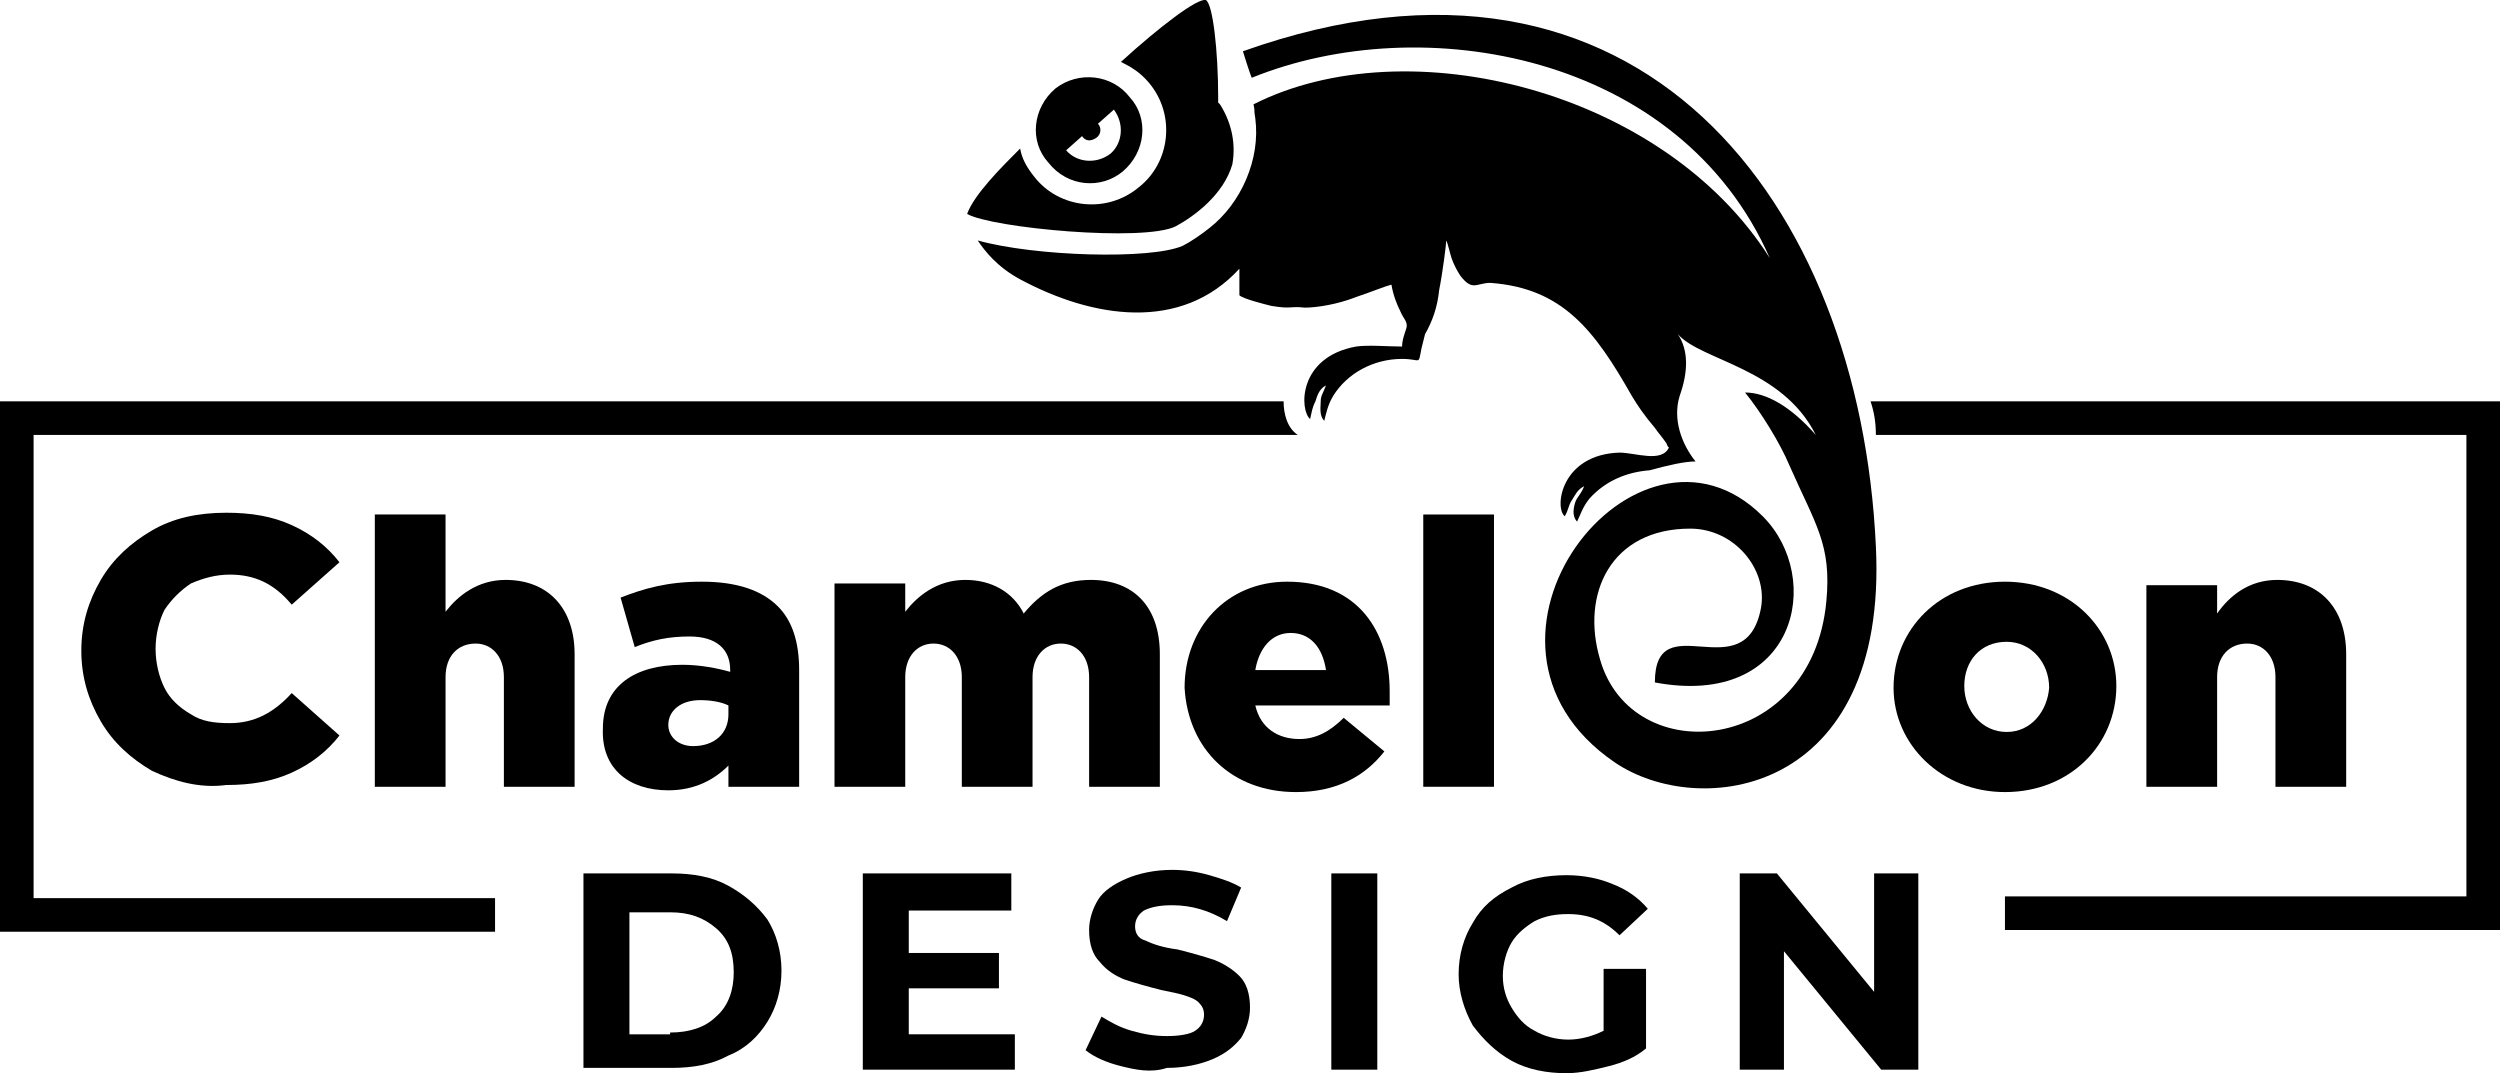
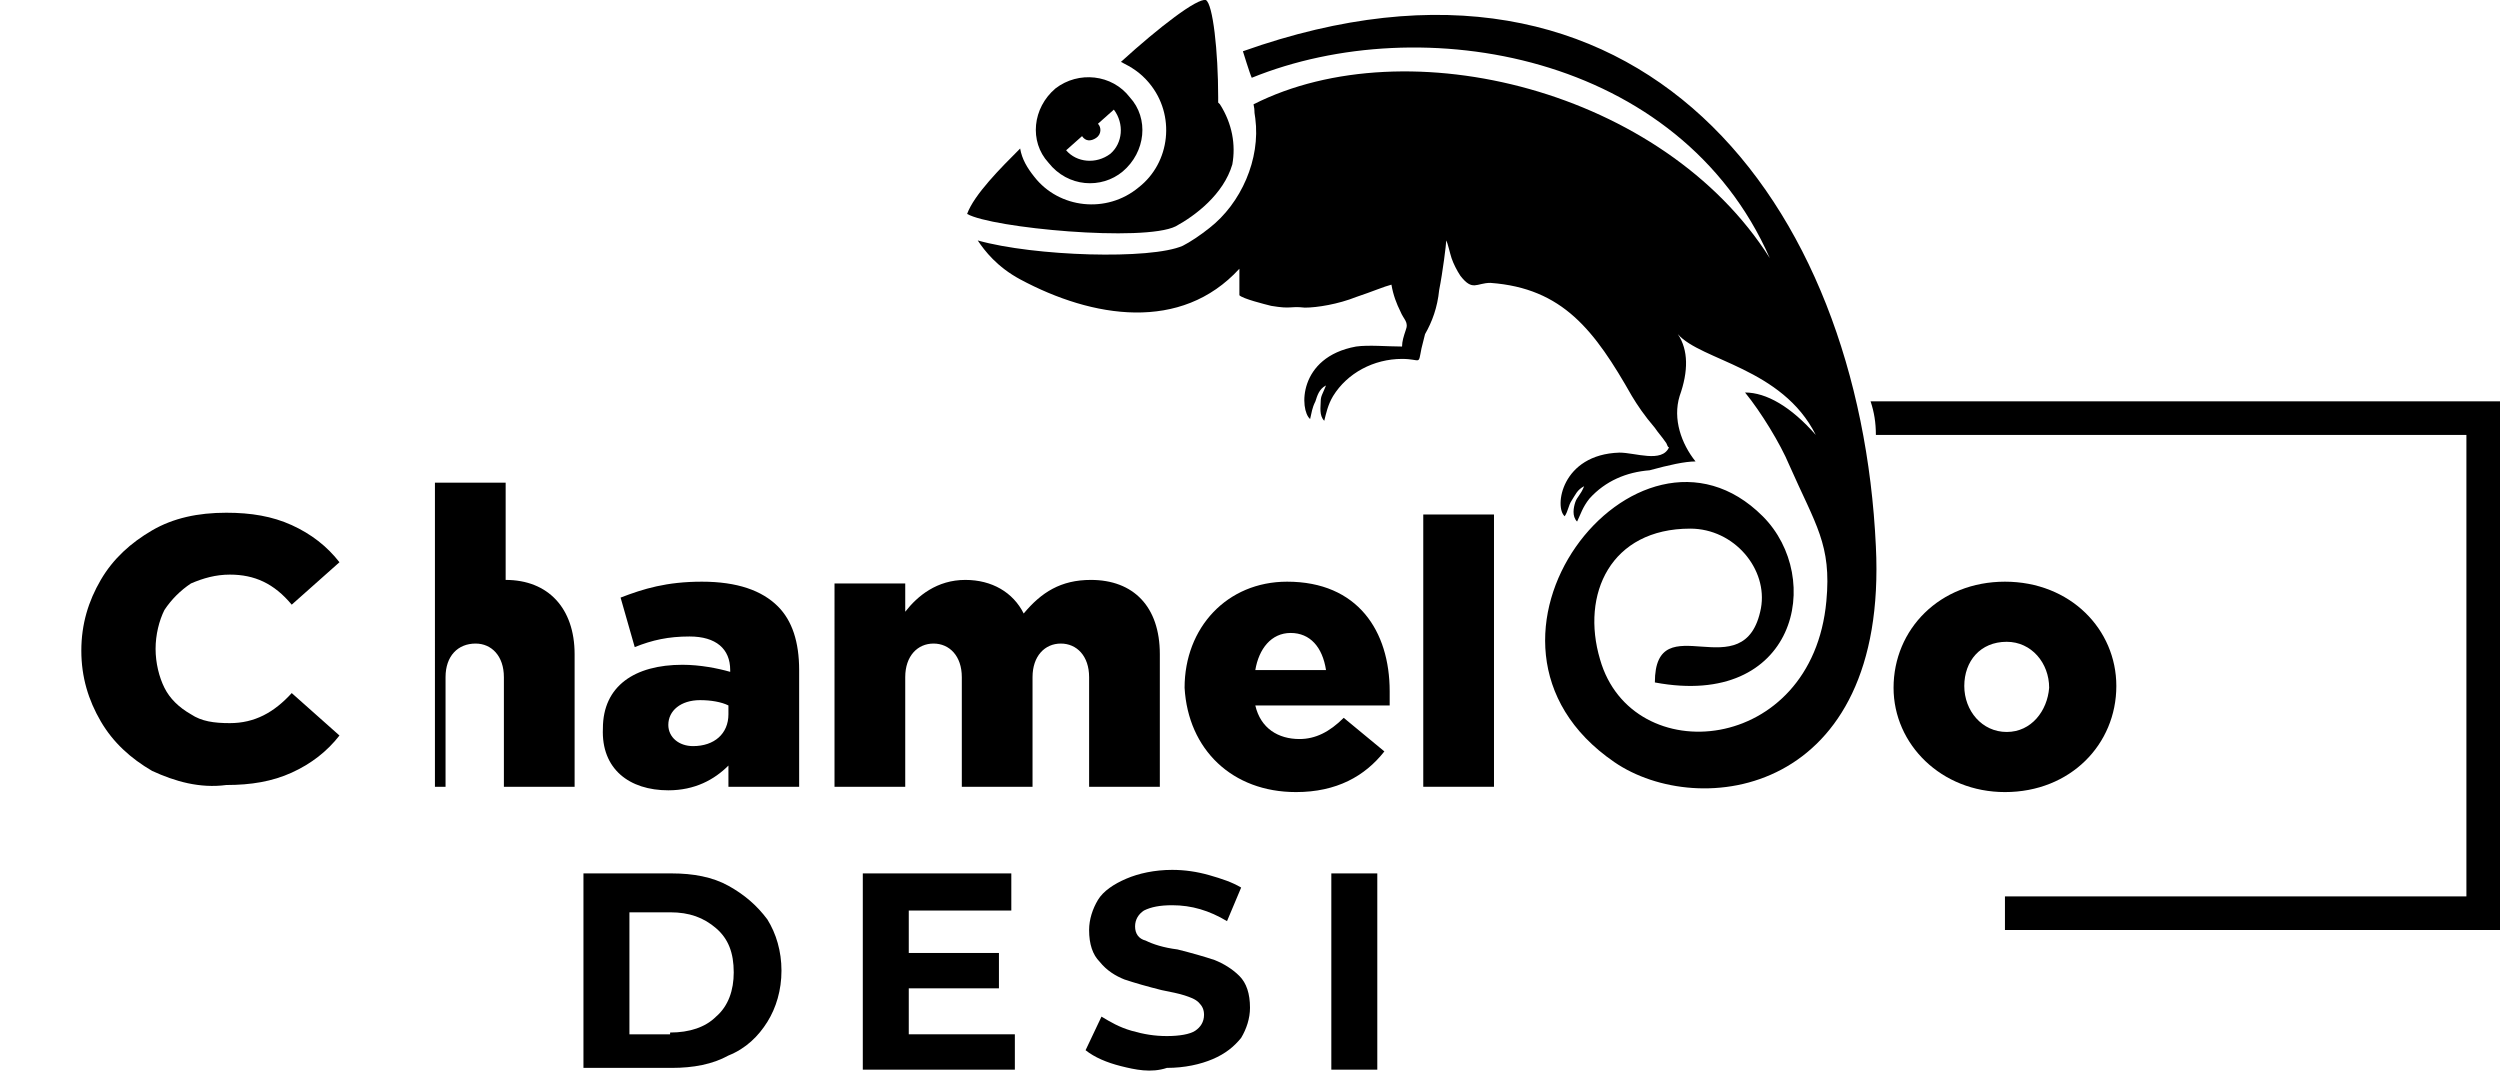
<svg xmlns="http://www.w3.org/2000/svg" version="1.1" id="Layer_1" x="0px" y="0px" width="141.4px" height="60.7px" viewBox="0 0 141.4 60.7" style="enable-background:new 0 0 141.4 60.7;" xml:space="preserve">
  <style type="text/css">
	.st0{fill-rule:evenodd;clip-rule:evenodd;}
</style>
  <g>
    <g>
      <path d="M33,49.4h5c1.2,0,2.3,0.2,3.2,0.7c0.9,0.5,1.6,1.1,2.2,1.9c0.5,0.8,0.8,1.8,0.8,2.9c0,1.1-0.3,2.1-0.8,2.9    c-0.5,0.8-1.2,1.5-2.2,1.9c-0.9,0.5-2,0.7-3.2,0.7h-5V49.4z M37.9,58.4c1.1,0,2-0.3,2.6-0.9c0.7-0.6,1-1.5,1-2.5    c0-1.1-0.3-1.9-1-2.5c-0.7-0.6-1.5-0.9-2.6-0.9h-2.3v6.9H37.9z" />
      <path d="M57.4,58.4v2.1h-8.6V49.4h8.4v2.1h-5.8v2.4h5.1v2h-5.1v2.6H57.4z" />
      <path d="M63.4,60.3c-0.8-0.2-1.5-0.5-2-0.9l0.9-1.9c0.5,0.3,1,0.6,1.7,0.8c0.7,0.2,1.3,0.3,2,0.3c0.7,0,1.3-0.1,1.6-0.3    c0.3-0.2,0.5-0.5,0.5-0.9c0-0.3-0.1-0.5-0.3-0.7c-0.2-0.2-0.5-0.3-0.8-0.4c-0.3-0.1-0.8-0.2-1.3-0.3c-0.8-0.2-1.5-0.4-2.1-0.6    c-0.5-0.2-1-0.5-1.4-1c-0.4-0.4-0.6-1-0.6-1.8c0-0.6,0.2-1.2,0.5-1.7c0.3-0.5,0.9-0.9,1.6-1.2c0.7-0.3,1.6-0.5,2.6-0.5    c0.7,0,1.4,0.1,2.1,0.3c0.7,0.2,1.3,0.4,1.8,0.7l-0.8,1.9c-1-0.6-2-0.9-3.1-0.9c-0.7,0-1.2,0.1-1.6,0.3c-0.3,0.2-0.5,0.5-0.5,0.9    s0.2,0.7,0.6,0.8c0.4,0.2,1,0.4,1.8,0.5c0.8,0.2,1.5,0.4,2.1,0.6c0.5,0.2,1,0.5,1.4,0.9c0.4,0.4,0.6,1,0.6,1.8    c0,0.6-0.2,1.2-0.5,1.7c-0.4,0.5-0.9,0.9-1.6,1.2c-0.7,0.3-1.6,0.5-2.6,0.5C65.1,60.7,64.2,60.5,63.4,60.3z" />
      <path d="M75.3,49.4h2.6v11.1h-2.6V49.4z" />
-       <path d="M90.8,54.8h2.3v4.5c-0.6,0.5-1.3,0.8-2.1,1c-0.8,0.2-1.6,0.4-2.4,0.4c-1.1,0-2.2-0.2-3.1-0.7c-0.9-0.5-1.6-1.2-2.2-2    c-0.5-0.9-0.8-1.9-0.8-2.9c0-1.1,0.3-2.1,0.8-2.9c0.5-0.9,1.2-1.5,2.2-2c0.9-0.5,2-0.7,3.1-0.7c1,0,1.9,0.2,2.6,0.5    c0.8,0.3,1.5,0.8,2,1.4l-1.6,1.5c-0.8-0.8-1.7-1.2-2.9-1.2c-0.7,0-1.3,0.1-1.9,0.4c-0.5,0.3-1,0.7-1.3,1.2    c-0.3,0.5-0.5,1.2-0.5,1.9c0,0.7,0.2,1.3,0.5,1.8c0.3,0.5,0.7,1,1.3,1.3c0.5,0.3,1.2,0.5,1.9,0.5c0.7,0,1.4-0.2,2-0.5V54.8z" />
-       <path d="M108.5,49.4v11.1h-2.1l-5.5-6.7v6.7h-2.5V49.4h2.1l5.5,6.7v-6.7H108.5z" />
    </g>
  </g>
  <g>
    <g>
      <path class="st0" d="M105.8,22.7h35.6v29.9h-28v-1.9h26.1V24.6h-33.4C106.1,23.9,106,23.3,105.8,22.7" />
-       <path class="st0" d="M0,22.7h72.6c0,0.7,0.2,1.5,0.8,1.9H1.9v26.2H28v1.9H0V22.7z" />
-       <path class="st0" d="M21.2,44.5h4v-6.2c0-1.2,0.7-1.9,1.7-1.9c0.9,0,1.6,0.7,1.6,1.9v6.2h4V37c0-2.6-1.5-4.2-3.9-4.2    c-1.6,0-2.7,0.9-3.4,1.8v-5.5h-4V44.5z" />
+       <path class="st0" d="M21.2,44.5h4v-6.2c0-1.2,0.7-1.9,1.7-1.9c0.9,0,1.6,0.7,1.6,1.9v6.2h4V37c0-2.6-1.5-4.2-3.9-4.2    v-5.5h-4V44.5z" />
      <path class="st0" d="M39.2,42.2c-0.8,0-1.4-0.5-1.4-1.2v0c0-0.8,0.7-1.4,1.8-1.4c0.6,0,1.2,0.1,1.6,0.3v0.5    C41.2,41.5,40.4,42.2,39.2,42.2 M37.8,44.7c1.5,0,2.6-0.6,3.4-1.4v1.2h4v-6.6c0-1.6-0.4-2.8-1.2-3.6c-0.9-0.9-2.3-1.4-4.3-1.4    c-2,0-3.3,0.4-4.6,0.9l0.8,2.8c1-0.4,1.9-0.6,3.1-0.6c1.5,0,2.3,0.7,2.3,1.9V38c-0.7-0.2-1.7-0.4-2.7-0.4c-2.7,0-4.5,1.2-4.5,3.6    v0C34,43.5,35.6,44.7,37.8,44.7z" />
      <path class="st0" d="M47.2,44.5h4v-6.2c0-1.2,0.7-1.9,1.6-1.9c0.9,0,1.6,0.7,1.6,1.9v6.2h4v-6.2c0-1.2,0.7-1.9,1.6-1.9    s1.6,0.7,1.6,1.9v6.2h4V37c0-2.7-1.5-4.2-3.9-4.2c-1.7,0-2.8,0.7-3.8,1.9c-0.6-1.2-1.8-1.9-3.3-1.9c-1.6,0-2.7,0.9-3.4,1.8v-1.6    h-4V44.5z" />
      <path class="st0" d="M71,37.9c0.2-1.2,0.9-2.1,2-2.1c1.1,0,1.8,0.8,2,2.1H71z M73.3,44.8c2.3,0,3.9-0.9,5-2.3L76,40.6    c-0.8,0.8-1.6,1.2-2.5,1.2c-1.2,0-2.2-0.6-2.5-1.9h7.6c0-0.3,0-0.6,0-0.8c0-3.4-1.8-6.2-5.8-6.2c-3.4,0-5.8,2.6-5.8,6v0    C67.2,42.4,69.7,44.8,73.3,44.8z" />
      <rect x="80.5" y="29.1" class="st0" width="4" height="15.4" />
      <path class="st0" d="M113.5,41.4c-1.4,0-2.4-1.2-2.4-2.6v0c0-1.4,0.9-2.5,2.4-2.5c1.4,0,2.4,1.2,2.4,2.6v0    C115.8,40.2,114.9,41.4,113.5,41.4 M113.4,44.8c3.7,0,6.3-2.7,6.3-6v0c0-3.2-2.6-5.9-6.3-5.9c-3.7,0-6.3,2.7-6.3,6v0    C107.1,42.1,109.8,44.8,113.4,44.8z" />
-       <path class="st0" d="M121.4,44.5h4v-6.2c0-1.2,0.7-1.9,1.7-1.9c0.9,0,1.6,0.7,1.6,1.9v6.2h4V37c0-2.6-1.5-4.2-3.9-4.2    c-1.6,0-2.7,0.9-3.4,1.9v-1.6h-4V44.5z" />
      <path class="st0" d="M68.9,5.5c0-2.6-0.3-5.3-0.7-5.5c-0.5-0.1-2.6,1.5-4.8,3.5c0.6,0.3,1.1,0.6,1.6,1.2c1.5,1.8,1.2,4.5-0.6,5.9    c-1.8,1.5-4.5,1.2-5.9-0.6c-0.4-0.5-0.7-1-0.8-1.6c-1.1,1.1-2.6,2.6-3,3.7c1.4,0.8,10,1.6,11.8,0.7c1.1-0.6,2.7-1.8,3.2-3.5    C69.9,8.2,69.7,7,69,5.9l-0.1-0.1L68.9,5.5z" />
      <path class="st0" d="M70.9,5.9c0.1,0.5,0,0.2,0.1,0.8c0.3,2.3-0.8,4.8-2.6,6.2c-0.5,0.4-1.1,0.8-1.5,1c-1.8,0.8-8.4,0.6-11.6-0.3    c0.4,0.6,1.1,1.5,2.4,2.2c4.1,2.2,9.1,3,12.4-0.6c0,0.5,0,1,0,1.5c0.2,0.2,1.4,0.5,1.8,0.6c1.2,0.2,1,0,1.9,0.1    c0.7,0,1.9-0.2,2.9-0.6l0,0c0.9-0.3,1.6-0.6,2-0.7c0.1,0.6,0.3,1.1,0.5,1.5c0.2,0.5,0.5,0.6,0.3,1.1c-0.1,0.3-0.2,0.6-0.2,0.9    c-0.8,0-1.9-0.1-2.6,0c-3.3,0.6-3.2,3.6-2.6,4.1c0.1-0.4,0.1-0.6,0.3-1c0.1-0.3,0.2-0.7,0.6-0.9c-0.2,0.5-0.3,0.6-0.3,0.9    c0,0.3-0.1,0.8,0.2,1.1c0.1-0.4,0.2-0.9,0.5-1.4c0.8-1.3,2.3-2.1,3.9-2.1c1.1,0,0.9,0.4,1.1-0.6l0.2-0.8c0.4-0.7,0.7-1.5,0.8-2.5    c0.2-1,0.4-2.6,0.4-2.8c0.1,0.2,0.2,0.7,0.3,1c0.1,0.3,0.3,0.7,0.5,1c0.7,0.9,0.9,0.4,1.7,0.4c4.1,0.3,5.9,2.7,8,6.4l0,0    c0.3,0.5,0.7,1.1,1.3,1.8c0.2,0.3,0.4,0.5,0.6,0.8c0.1,0.1,0.1,0.3,0.2,0.3c-0.4,0.9-1.9,0.3-2.8,0.3c-3.3,0.1-3.7,3.1-3.1,3.6    c0.2-0.3,0.2-0.6,0.4-0.9c0.2-0.3,0.3-0.6,0.7-0.8c-0.2,0.5-0.4,0.6-0.5,0.9c-0.1,0.3-0.2,0.8,0.1,1.1c0.2-0.4,0.3-0.8,0.7-1.3    c0.9-1,2.1-1.5,3.4-1.6c1.1-0.3,2-0.5,2.6-0.5c-0.8-1-1.3-2.4-0.9-3.7c0.5-1.4,0.5-2.6-0.1-3.5c1.3,1.5,5.9,1.9,7.8,5.7    c-1.4-1.6-2.8-2.4-4-2.4c0.9,1.1,2,2.9,2.5,4.1c1.5,3.4,2.4,4.5,2.1,7.7c-0.8,8.7-11,9.6-12.8,3.3c-1.1-3.7,0.6-7.4,5.1-7.4    c2.5,0,4.4,2.3,4,4.5c-0.9,4.7-6-0.3-6,4.2c8,1.5,9.6-5.9,6.1-9.4c-7.1-7.1-18.3,7.1-8.4,13.9c4.8,3.3,15.5,1.9,14.8-12.2    c-0.9-19.4-13.3-36-35.8-28c0,0,0.4,1.3,0.5,1.5c9.6-3.9,24.2-1.4,29.3,10.2C94.1,5.1,79.6,1.5,70.9,5.9" />
      <path class="st0" d="M62.1,7L63,6.2c0.6,0.8,0.5,1.9-0.2,2.5c-0.8,0.6-1.9,0.5-2.5-0.2l0.9-0.8C61.4,8,61.7,8,62,7.8    C62.3,7.6,62.3,7.2,62.1,7 M63.5,9.7c1.3-1.1,1.5-3,0.4-4.2C62.9,4.2,61,4,59.7,5c-1.3,1.1-1.5,3-0.4,4.2    C60.4,10.6,62.3,10.7,63.5,9.7z" />
      <g>
        <path d="M8.6,43.6c-1.2-0.7-2.2-1.6-2.9-2.8c-0.7-1.2-1.1-2.5-1.1-4c0-1.5,0.4-2.8,1.1-4c0.7-1.2,1.7-2.1,2.9-2.8     c1.2-0.7,2.6-1,4.2-1c1.4,0,2.6,0.2,3.7,0.7c1.1,0.5,2,1.2,2.7,2.1l-2.7,2.4c-1-1.2-2.1-1.7-3.5-1.7c-0.8,0-1.5,0.2-2.2,0.5     c-0.6,0.4-1.1,0.9-1.5,1.5c-0.3,0.6-0.5,1.4-0.5,2.2c0,0.8,0.2,1.6,0.5,2.2c0.3,0.6,0.8,1.1,1.5,1.5c0.6,0.4,1.3,0.5,2.2,0.5     c1.4,0,2.5-0.6,3.5-1.7l2.7,2.4c-0.7,0.9-1.6,1.6-2.7,2.1c-1.1,0.5-2.3,0.7-3.7,0.7C11.3,44.6,9.9,44.2,8.6,43.6z" />
      </g>
    </g>
  </g>
</svg>